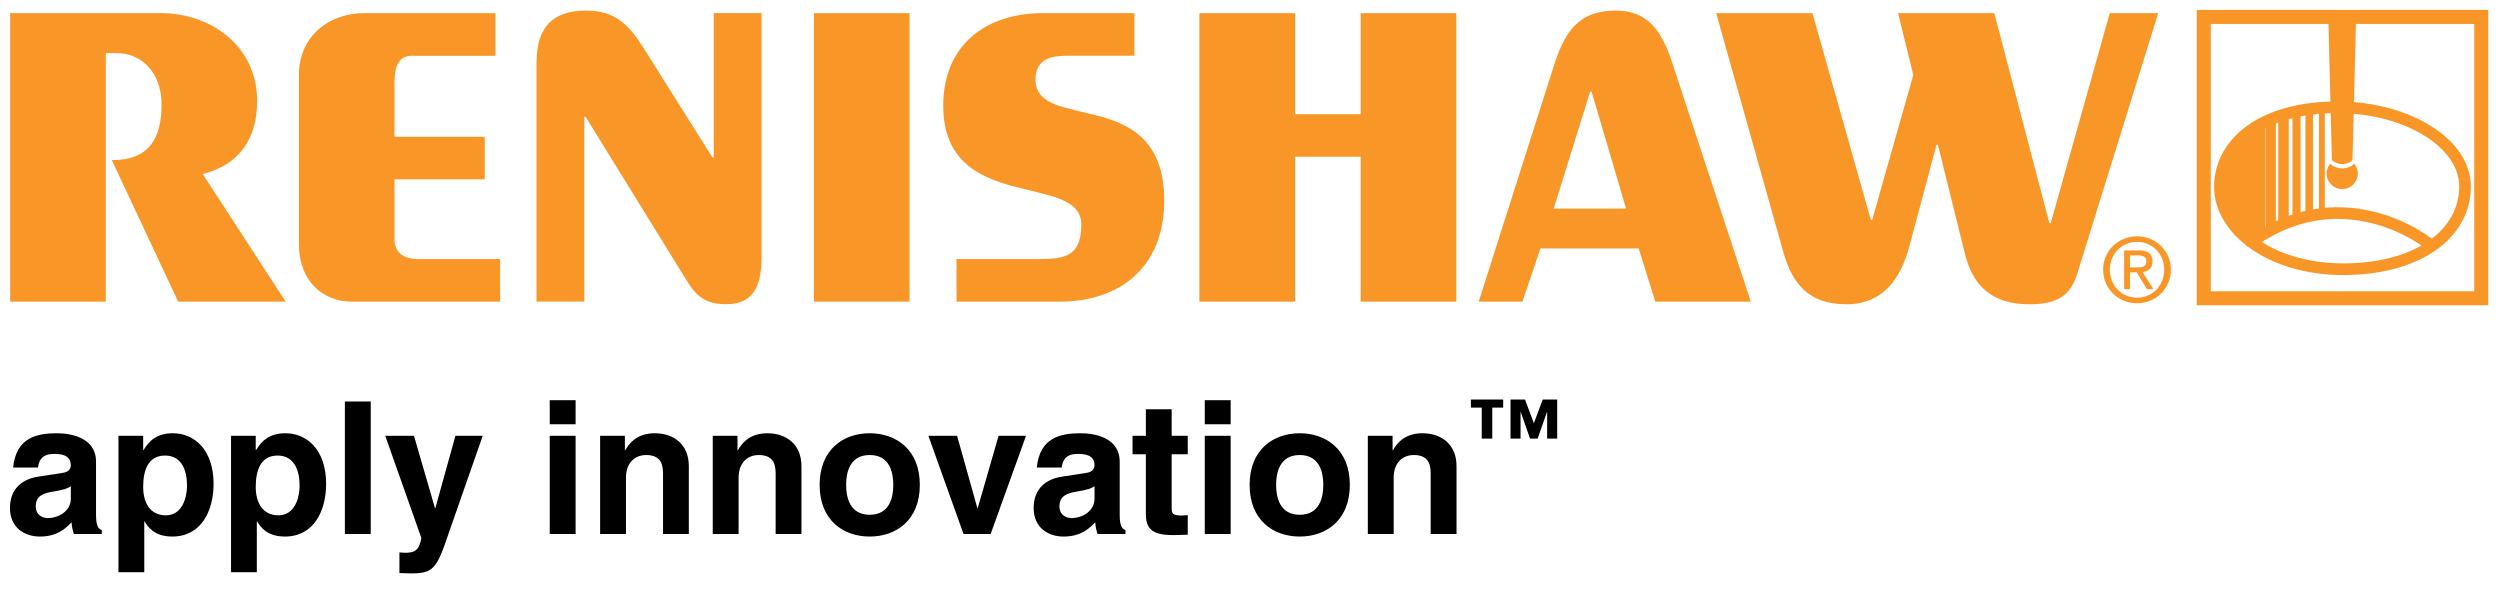
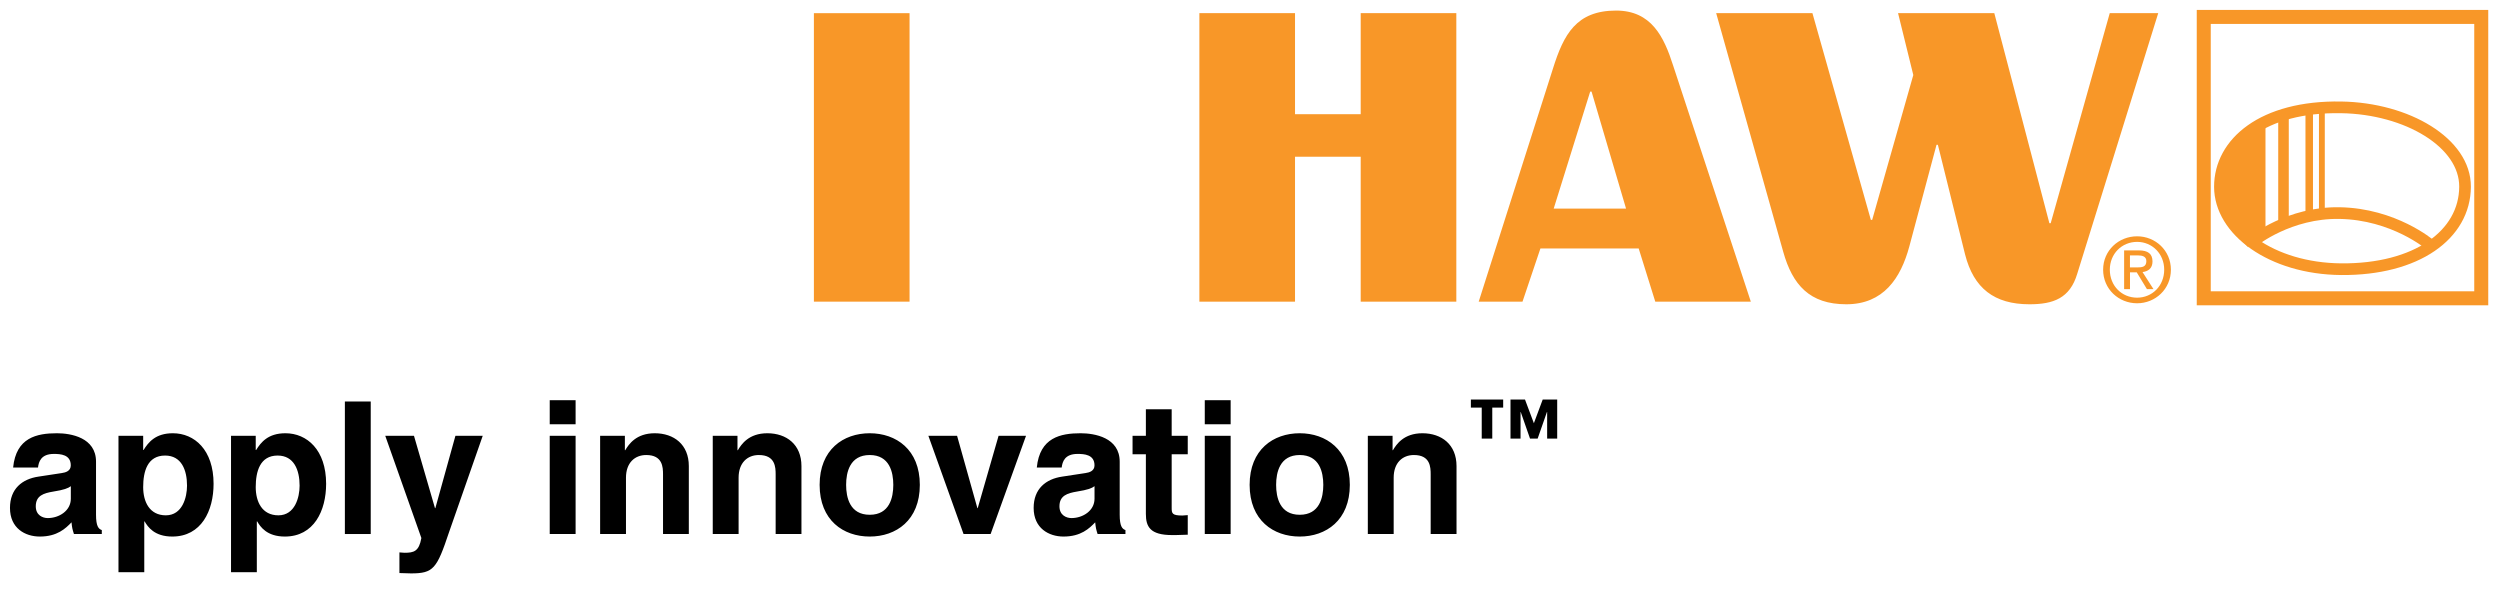
<svg xmlns="http://www.w3.org/2000/svg" width="100" height="24" viewBox="0 0 100 24" fill="none">
  <g clip-path="url(#clip0_19278_25547)">
    <g clip-path="url(#clip1_19278_25547)">
-       <path d="M0.407 0.526V12.066H4.233V2.123H4.657C5.639 2.123 6.463 2.867 6.463 4.196C6.463 5.552 5.933 6.403 4.524 6.403H4.471L7.127 12.066H11.427L8.109 6.961C9.595 6.589 10.286 5.525 10.286 4.037C10.286 1.857 8.453 0.526 6.436 0.526H0.407ZM19.39 7.174V5.473H15.781V3.267C15.781 2.629 15.967 2.231 16.471 2.231H19.817V0.526H14.559C13.178 0.526 11.957 1.433 11.957 3.001V9.778C11.957 11.187 12.86 12.066 14.082 12.066H20.004V10.363H16.737C16.1 10.363 15.781 10.071 15.781 9.565V7.174H19.39ZM30.463 10.257V0.522H28.551V6.296H28.497L25.737 1.911C25.152 0.981 24.595 0.423 23.453 0.423C21.647 0.423 21.46 1.646 21.46 2.576V12.064H23.373V4.675H23.426L27.462 11.214C27.86 11.879 28.259 12.169 29.054 12.169C30.25 12.169 30.463 11.266 30.463 10.257ZM42.747 2.229H45.375V0.526H41.712C39.43 0.526 37.729 1.805 37.729 4.223C37.729 6.403 39.109 7.061 40.489 7.441L41.502 7.694C41.826 7.772 42.129 7.853 42.388 7.955C42.907 8.159 43.252 8.449 43.252 8.98C43.252 10.284 42.561 10.363 41.501 10.363H38.261V12.066H42.403C44.766 12.066 46.57 10.708 46.57 8.023C46.57 5.684 45.282 5.007 43.993 4.649L43.047 4.42C42.747 4.349 42.466 4.277 42.224 4.183C41.742 3.996 41.421 3.719 41.421 3.187C41.421 2.284 42.163 2.229 42.747 2.229Z" fill="#F89728" />
      <path d="M32.556 12.066H36.382V0.527H32.556V12.066Z" fill="#F89728" />
      <path d="M72.497 0.526H68.647L71.329 10.071C71.701 11.4 72.39 12.171 73.851 12.171C75.338 12.171 76.028 11.133 76.373 9.858L77.461 5.791H77.515L78.603 10.177C78.948 11.532 79.772 12.171 81.179 12.171C82.135 12.171 82.798 11.931 83.09 10.948L86.329 0.526H84.39L82.028 8.928H81.975L79.772 0.526H75.922L76.532 3.001L74.887 8.794H74.834L72.497 0.526ZM85.479 10.697H85.198V10.216H85.519C85.681 10.216 85.854 10.252 85.854 10.444C85.854 10.681 85.678 10.697 85.479 10.697ZM85.2 11.565V10.894H85.47L85.877 11.565H86.139L85.701 10.883C85.927 10.854 86.1 10.736 86.1 10.458C86.1 10.153 85.919 10.016 85.555 10.016H84.965V11.565H85.2ZM85.484 11.907C84.871 11.907 84.393 11.433 84.393 10.788C84.393 10.153 84.871 9.675 85.484 9.675C86.089 9.675 86.568 10.153 86.568 10.788C86.568 11.433 86.089 11.907 85.484 11.907ZM84.125 10.788C84.125 11.564 84.747 12.131 85.484 12.131C86.214 12.131 86.836 11.564 86.836 10.788C86.836 10.018 86.214 9.452 85.484 9.452C84.747 9.452 84.125 10.018 84.125 10.788ZM59.148 12.066H60.9L61.617 9.938H65.547L66.211 12.066H70.033L66.928 2.629C66.555 1.458 66.05 0.423 64.643 0.423C63.051 0.423 62.547 1.379 62.121 2.735L59.148 12.066ZM47.975 12.066H51.801V6.269H54.428V12.066H58.253V0.526H54.428V4.568H51.801V0.526H47.975V12.066ZM62.148 8.344L63.608 3.663H63.662L65.042 8.344H62.148Z" fill="#F89728" />
      <path d="M99.25 0.677H88.15V11.932H99.25V0.677Z" stroke="#F89728" stroke-width="0.56" />
      <path d="M93.644 10.768C96.662 10.793 98.593 9.394 98.602 7.469C98.611 5.715 96.287 4.335 93.644 4.294C90.509 4.241 88.797 5.715 88.797 7.469C88.797 9.221 90.862 10.742 93.644 10.768Z" stroke="#F89728" stroke-width="0.467" />
      <path d="M97.191 9.784C97.191 9.784 95.755 8.559 93.576 8.523C91.569 8.491 90.156 9.628 90.156 9.628" stroke="#F89728" stroke-width="0.467" />
      <path d="M92.875 4.383V8.47" stroke="#F89728" stroke-width="0.233" />
-       <path d="M91.861 4.477V8.748" stroke="#F89728" stroke-width="0.323" />
      <path d="M91.34 4.664V8.907" stroke="#F89728" stroke-width="0.422" />
      <path d="M90.36 4.985V9.511" stroke="#F89728" stroke-width="0.519" />
      <path d="M92.369 4.439V8.557" stroke="#F89728" stroke-width="0.3" />
      <path d="M89.668 5.626C89.668 5.626 87.911 7.398 89.695 9.285V5.574L89.668 5.626Z" fill="#F89728" />
      <path d="M89.666 5.626C89.666 5.626 87.909 7.398 89.691 9.285V5.574" stroke="#F89728" stroke-width="0.486" />
-       <path d="M93.688 6.736C93.502 6.736 93.334 6.663 93.206 6.549C93.118 6.656 93.064 6.791 93.064 6.94C93.064 7.285 93.343 7.563 93.688 7.563C94.032 7.563 94.312 7.285 94.312 6.94C94.312 6.791 94.257 6.656 94.169 6.549C94.042 6.663 93.874 6.736 93.688 6.736ZM94.241 0.806H93.135L93.276 6.406C93.386 6.505 93.529 6.566 93.688 6.566C93.847 6.566 93.99 6.505 94.1 6.406L94.241 0.806Z" fill="#F89728" />
      <path d="M89.936 5.239V9.534" stroke="#F89728" stroke-width="0.558" />
-       <path d="M90.835 4.739V9.212" stroke="#F89728" stroke-width="0.398" />
      <path d="M11.136 20.613C10.48 20.613 10.229 20.066 10.229 19.485C10.229 18.858 10.399 18.222 11.105 18.222C11.762 18.222 11.984 18.805 11.984 19.426C11.984 19.89 11.8 20.613 11.136 20.613ZM10.229 18.001V17.433H9.241V22.887H10.273V20.857H10.288C10.414 21.071 10.672 21.462 11.395 21.462C12.559 21.462 13.045 20.428 13.045 19.352C13.045 17.993 12.277 17.33 11.417 17.33C10.723 17.33 10.437 17.691 10.245 18.001H10.229ZM39.625 21.361L41.041 17.432H39.943L39.109 20.325H39.095L38.283 17.432H37.135L38.542 21.361H39.625ZM32.058 21.361V18.643C32.058 17.78 31.459 17.33 30.693 17.33C29.949 17.33 29.654 17.772 29.514 18.009H29.499V17.433H28.51V21.361H29.544V19.108C29.544 18.51 29.898 18.201 30.354 18.201C31.01 18.201 31.026 18.688 31.026 18.976V21.361H32.058ZM21.989 21.36H23.024V17.432H21.989V21.36ZM21.989 16.97H23.024V16.008H21.989V16.97ZM17.96 21.292L19.309 17.432H18.217L17.414 20.325H17.399L16.559 17.432H15.41L16.855 21.521C16.759 22.059 16.553 22.111 16.177 22.111L15.977 22.096V22.922L16.442 22.936C17.341 22.936 17.474 22.745 17.96 21.292ZM6.633 20.613C5.978 20.613 5.727 20.066 5.727 19.485C5.727 18.858 5.896 18.222 6.604 18.222C7.261 18.222 7.481 18.805 7.481 19.426C7.481 19.89 7.297 20.613 6.633 20.613ZM5.727 18.001V17.433H4.739V22.887H5.771V20.857H5.785C5.911 21.071 6.17 21.462 6.891 21.462C8.056 21.462 8.543 20.428 8.543 19.352C8.543 17.993 7.777 17.33 6.914 17.33C6.22 17.33 5.935 17.691 5.742 18.001H5.727ZM2.833 19.448V19.95C2.833 20.428 2.366 20.723 1.91 20.723C1.712 20.723 1.431 20.613 1.431 20.253C1.431 19.823 1.748 19.727 2.131 19.663C2.558 19.596 2.728 19.529 2.833 19.448ZM3.841 20.591V18.466C3.841 17.5 2.831 17.33 2.279 17.33C1.475 17.33 0.643 17.5 0.525 18.702H1.52C1.548 18.473 1.638 18.157 2.153 18.157C2.418 18.157 2.831 18.179 2.831 18.615C2.831 18.836 2.633 18.901 2.469 18.923L1.542 19.064C0.886 19.16 0.399 19.551 0.399 20.318C0.399 21.13 1.004 21.462 1.593 21.462C2.293 21.462 2.625 21.136 2.861 20.893C2.882 21.116 2.898 21.174 2.957 21.359H4.072V21.203C3.945 21.16 3.841 21.055 3.841 20.591Z" fill="black" />
      <path d="M13.795 21.361H14.829V16.06H13.795V21.361Z" fill="black" />
      <path d="M27.553 21.361V18.643C27.553 17.78 26.956 17.33 26.19 17.33C25.445 17.33 25.151 17.772 25.009 18.009H24.995V17.433H24.005V21.361H25.039V19.107C25.039 18.51 25.393 18.201 25.849 18.201C26.505 18.201 26.521 18.687 26.521 18.976V21.361H27.553ZM34.789 18.201C35.585 18.201 35.732 18.895 35.732 19.395C35.732 19.898 35.585 20.591 34.789 20.591C33.992 20.591 33.845 19.898 33.845 19.395C33.845 18.895 33.992 18.201 34.789 18.201ZM34.789 21.462C35.842 21.462 36.793 20.813 36.793 19.395C36.793 17.98 35.842 17.33 34.789 17.33C33.734 17.33 32.785 17.98 32.785 19.395C32.785 20.813 33.734 21.462 34.789 21.462ZM43.781 19.447V19.95C43.781 20.428 43.314 20.723 42.859 20.723C42.66 20.723 42.378 20.613 42.378 20.253C42.378 19.823 42.696 19.727 43.08 19.662C43.506 19.595 43.676 19.529 43.781 19.447ZM44.788 20.591V18.466C44.788 17.5 43.78 17.33 43.226 17.33C42.423 17.33 41.59 17.5 41.472 18.702H42.467C42.496 18.473 42.585 18.157 43.101 18.157C43.366 18.157 43.78 18.179 43.78 18.614C43.78 18.835 43.581 18.901 43.417 18.923L42.49 19.064C41.834 19.16 41.346 19.551 41.346 20.317C41.346 21.129 41.952 21.462 42.541 21.462C43.241 21.462 43.573 21.136 43.808 20.893C43.83 21.116 43.845 21.174 43.903 21.359H45.018V21.203C44.892 21.16 44.788 21.055 44.788 20.591ZM46.867 17.433V16.37H45.835V17.433H45.302V18.171H45.835V20.554C45.835 21.063 45.997 21.403 46.889 21.403H47.021L47.51 21.388V20.605L47.294 20.621C46.875 20.621 46.867 20.532 46.867 20.303V18.171H47.51V17.433H46.867ZM48.191 21.36H49.226V17.432H48.191V21.36ZM48.191 16.97H49.226V16.008H48.191V16.97ZM51.989 18.201C52.784 18.201 52.932 18.895 52.932 19.395C52.932 19.898 52.784 20.591 51.989 20.591C51.192 20.591 51.045 19.898 51.045 19.395C51.045 18.895 51.192 18.201 51.989 18.201ZM51.989 21.462C53.041 21.462 53.993 20.813 53.993 19.395C53.993 17.98 53.041 17.33 51.989 17.33C50.935 17.33 49.985 17.98 49.985 19.395C49.985 20.813 50.935 21.462 51.989 21.462ZM58.261 21.361V18.643C58.261 17.78 57.663 17.33 56.896 17.33C56.152 17.33 55.857 17.772 55.717 18.009H55.703V17.433H54.713V21.361H55.747V19.107C55.747 18.51 56.1 18.201 56.557 18.201C57.213 18.201 57.227 18.687 57.227 18.976V21.361H58.261ZM61.355 16.929L61 15.982H60.42V17.544H60.822V16.479H60.829L61.201 17.544H61.506L61.878 16.479H61.886V17.544H62.288V15.982H61.708L61.355 16.929ZM60.127 16.304V15.982H58.835V16.304H59.269V17.544H59.691V16.304H60.127Z" fill="black" />
    </g>
  </g>
  <defs>
    <clipPath id="clip0_19278_25547">
      <rect width="100" height="23.333" fill="white" />
    </clipPath>
    <clipPath id="clip1_19278_25547">
      <rect width="99.926" height="23.333" fill="white" transform="translate(0 0)" />
    </clipPath>
  </defs>
</svg>